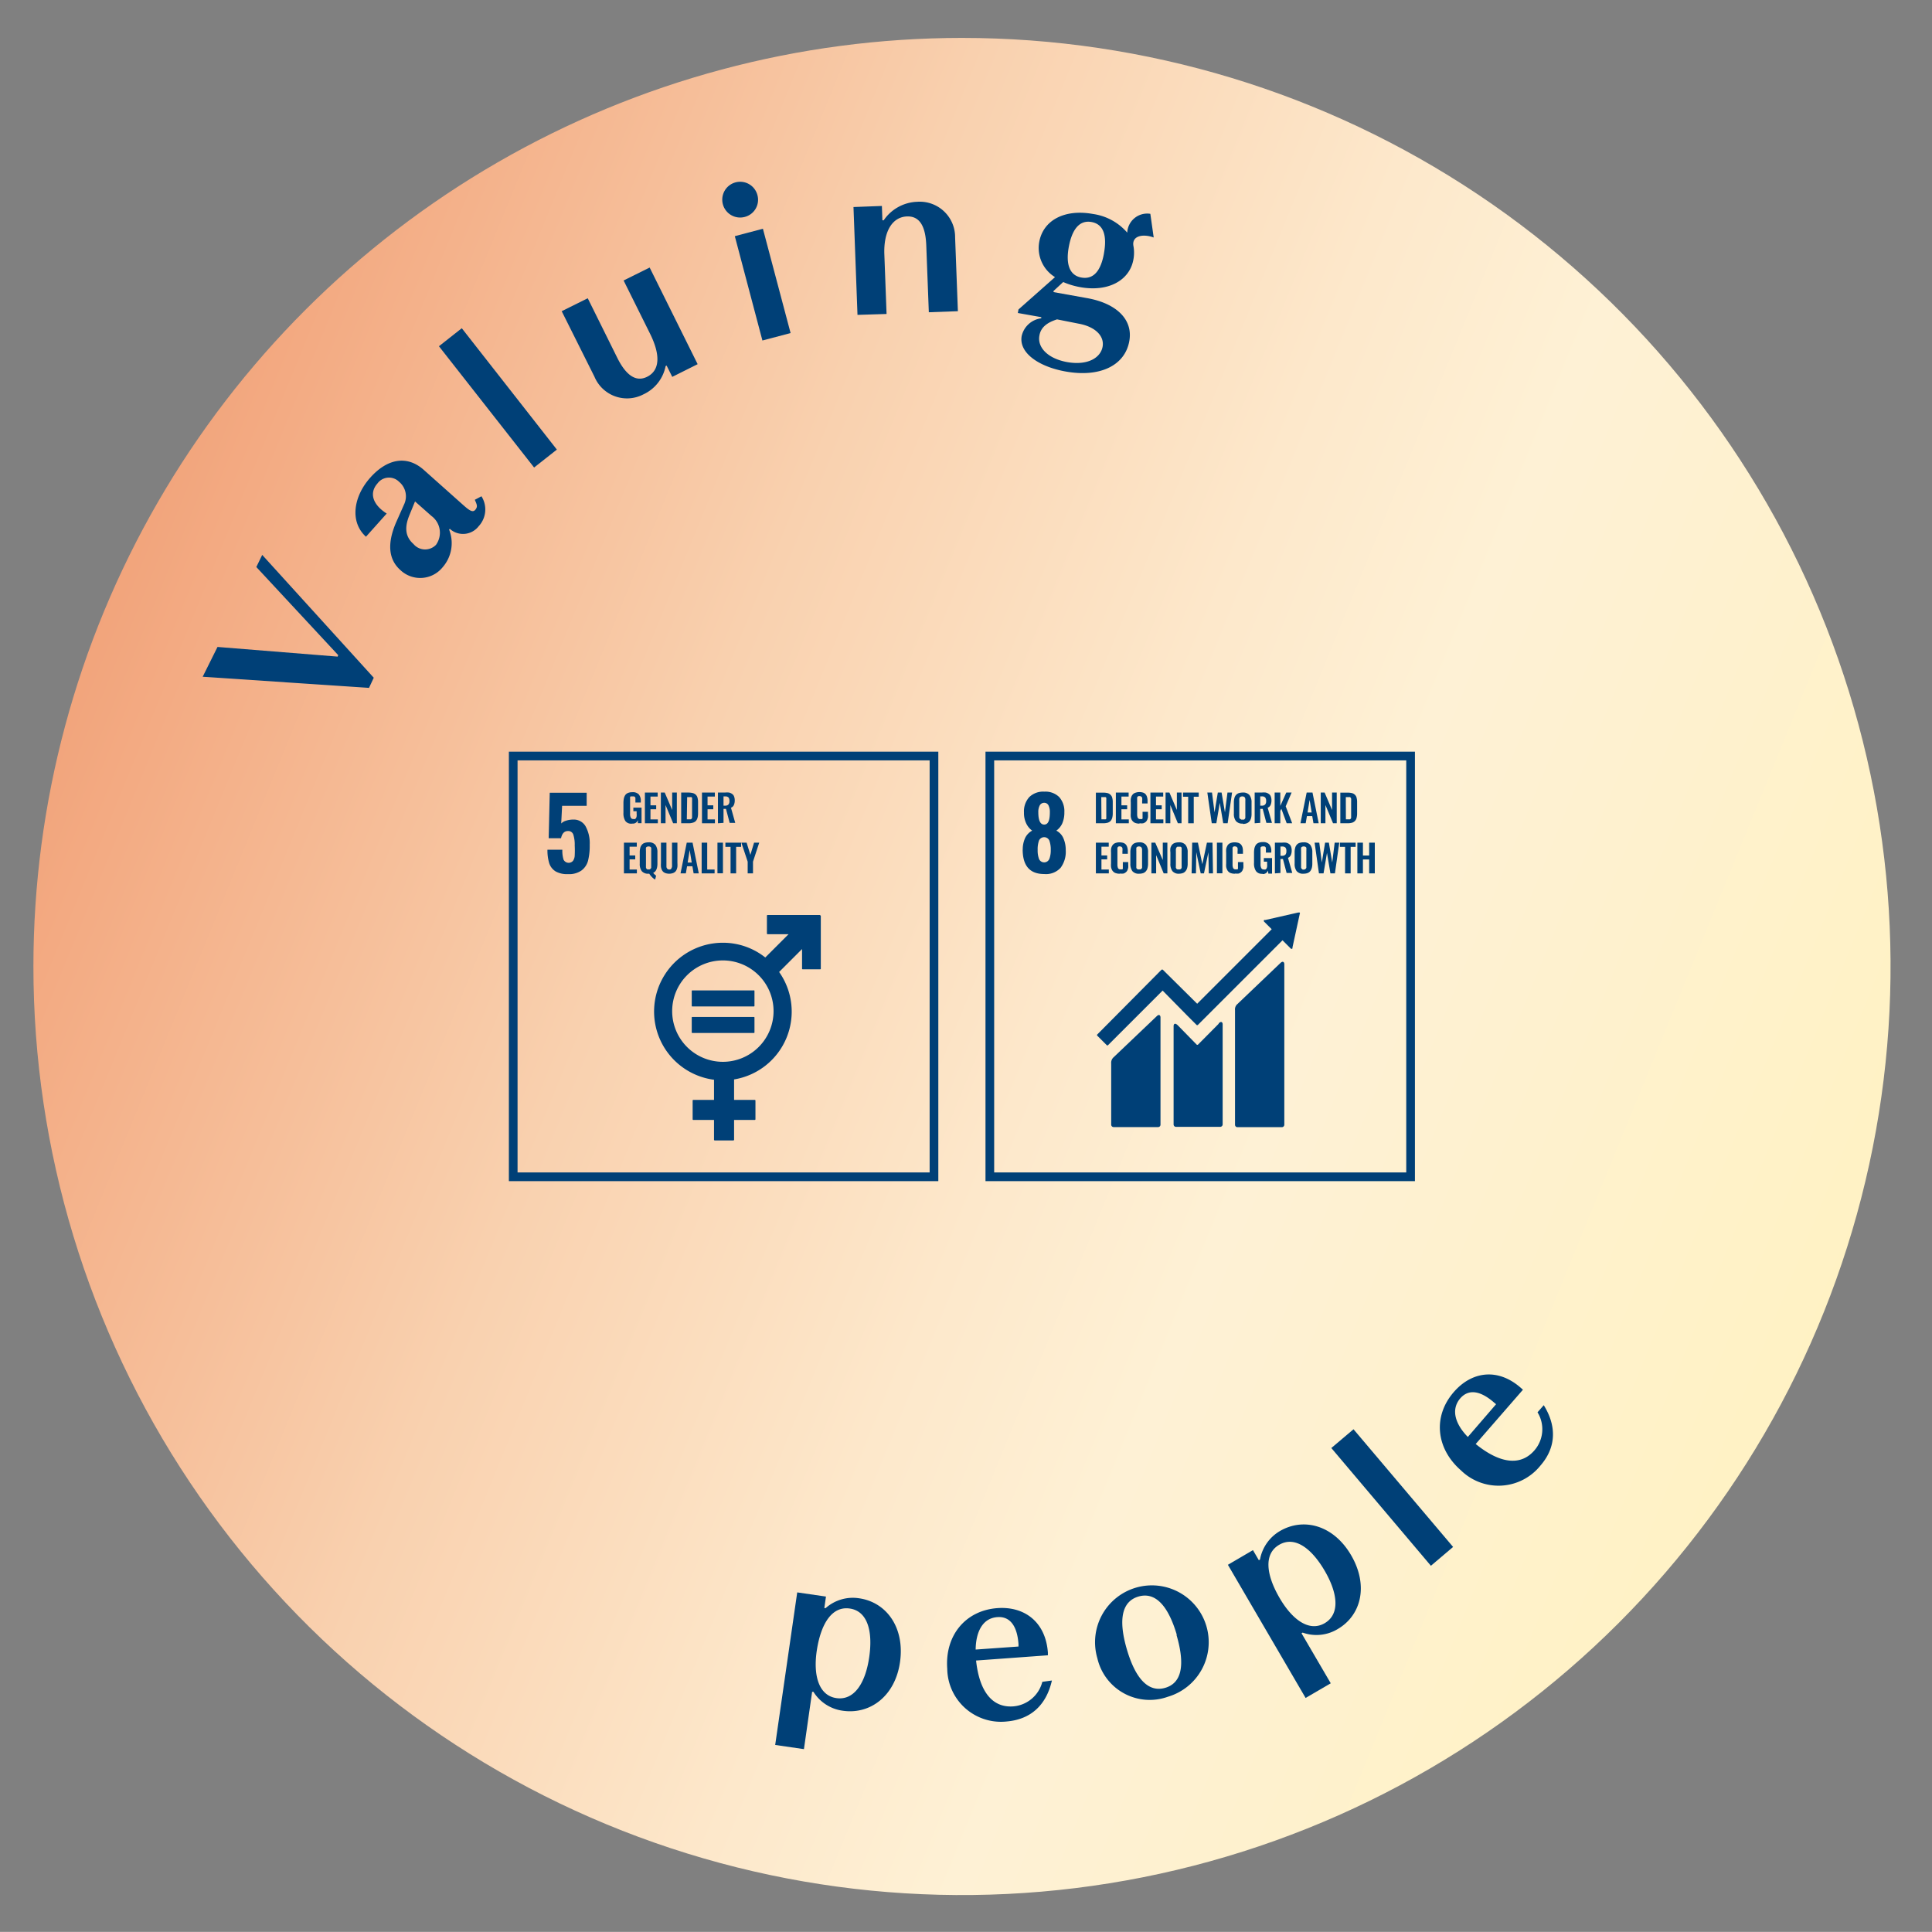
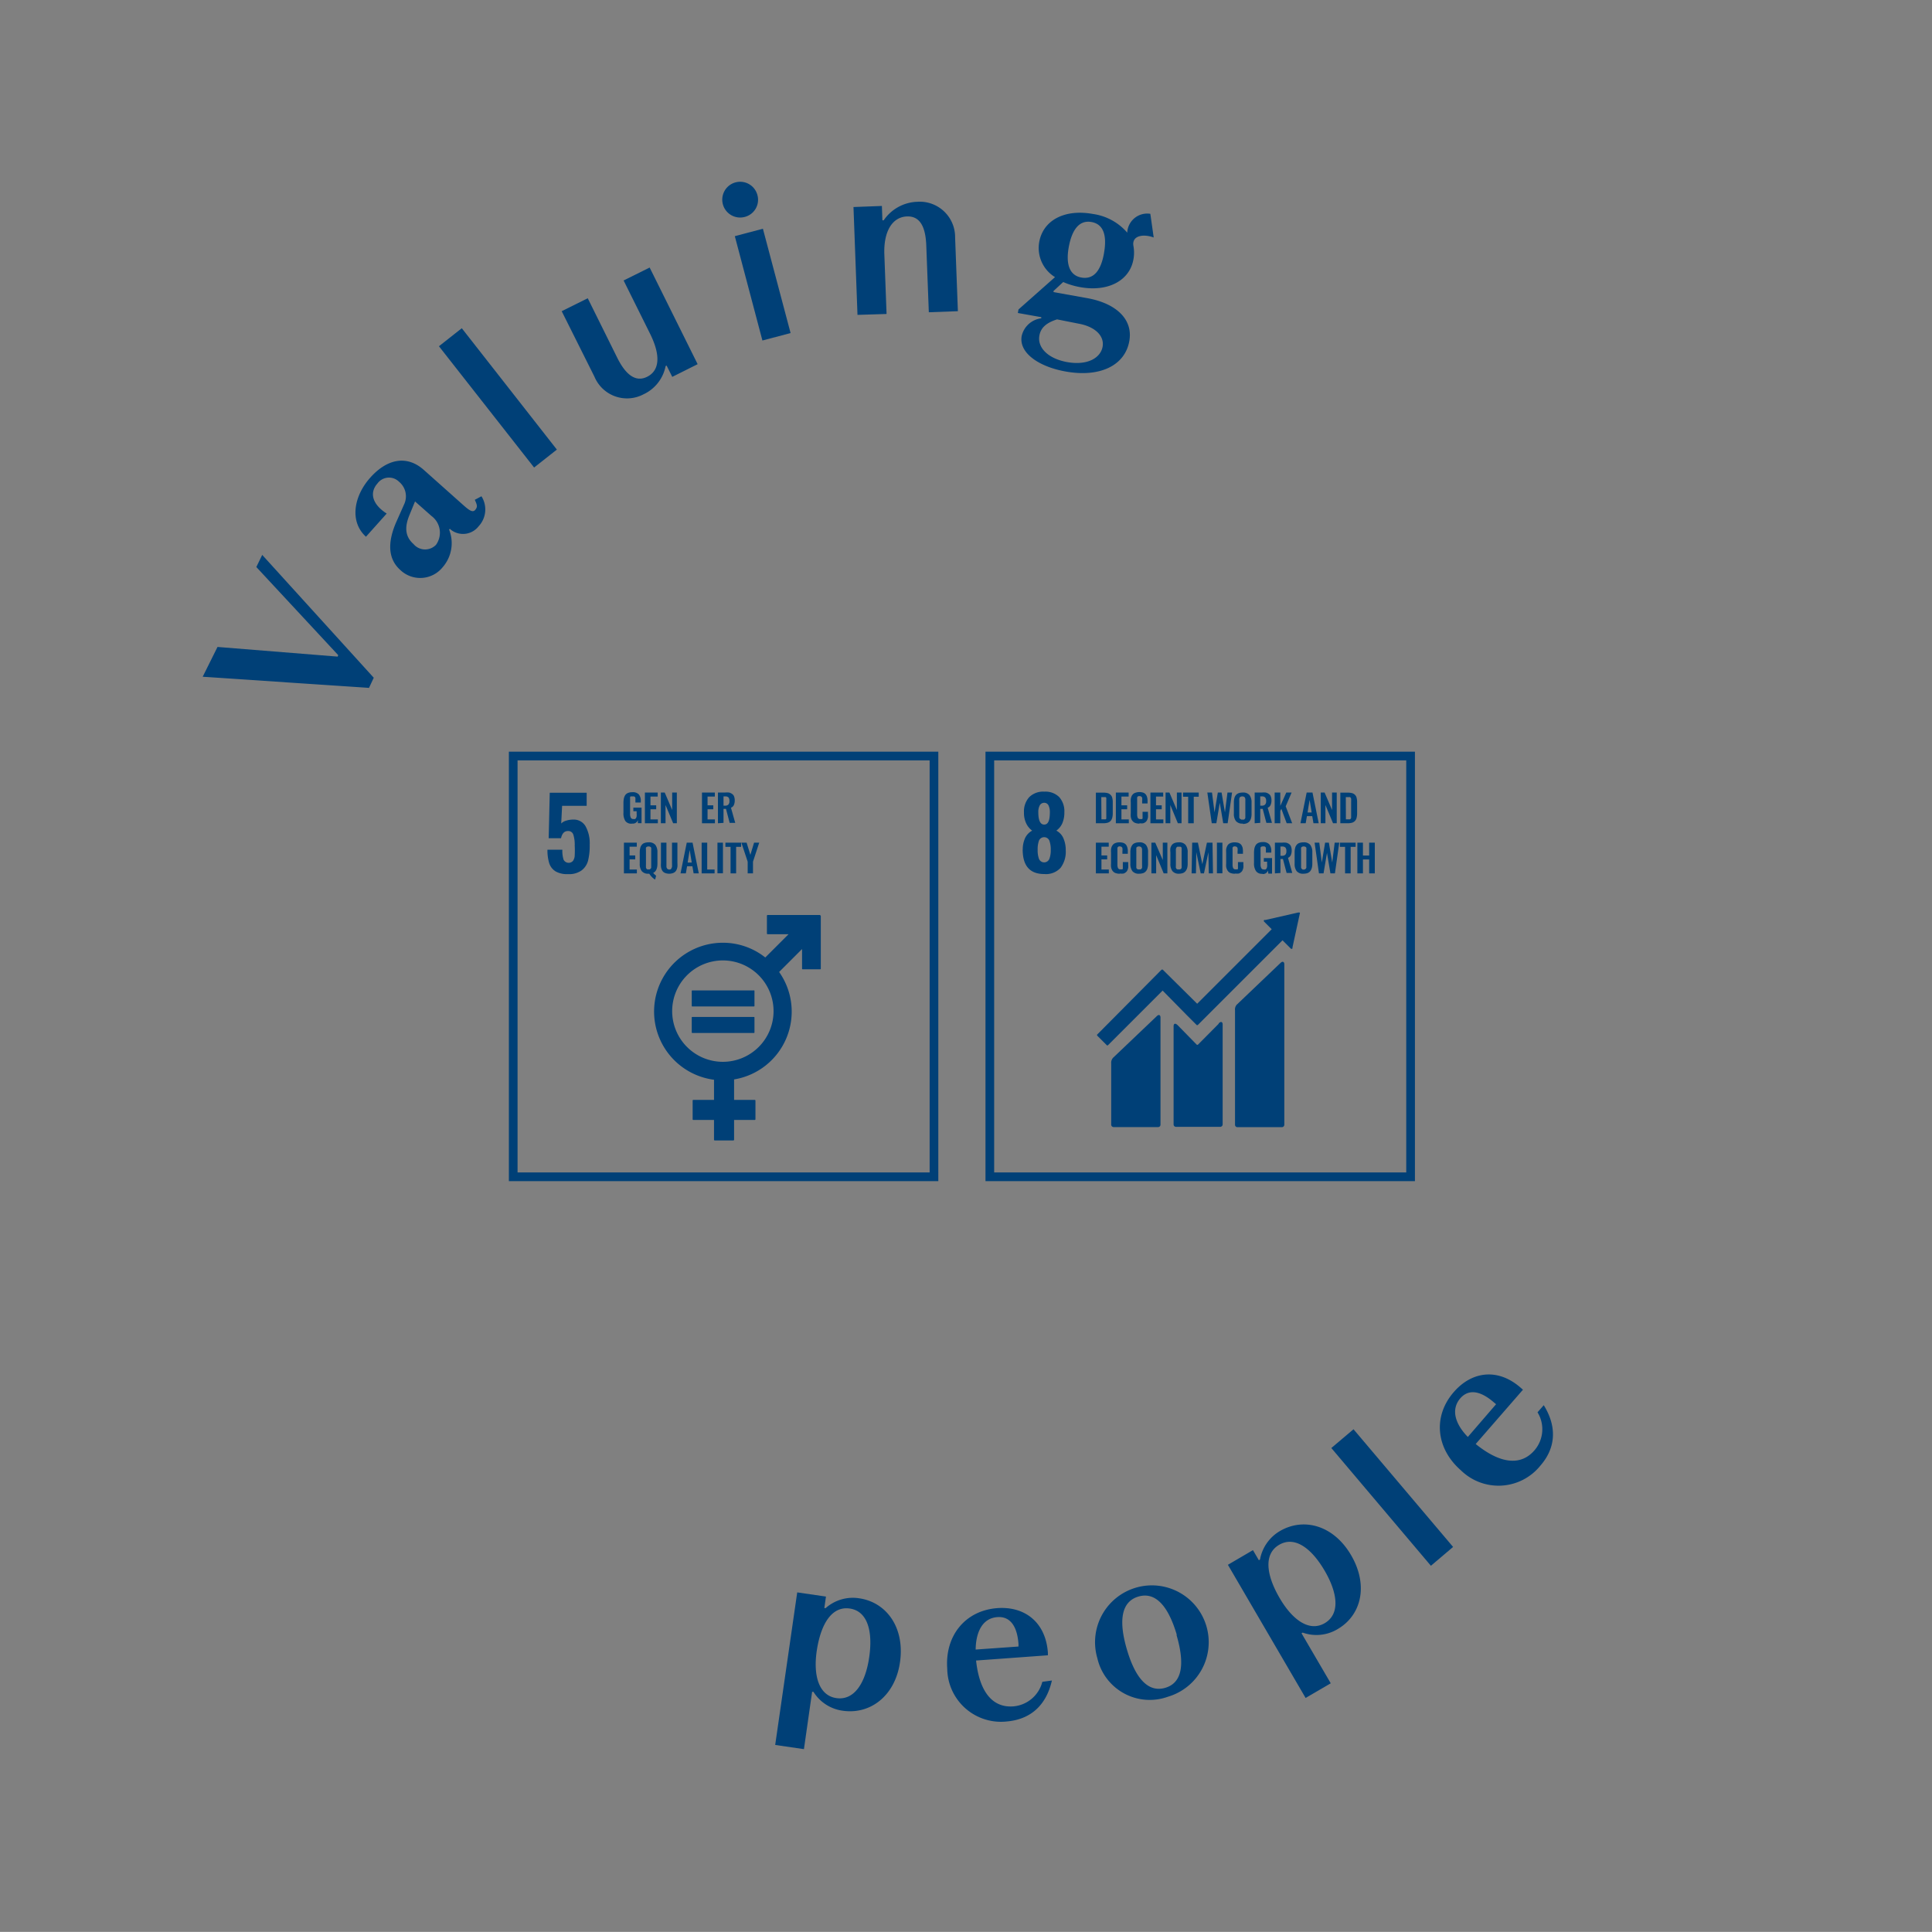
<svg xmlns="http://www.w3.org/2000/svg" xmlns:xlink="http://www.w3.org/1999/xlink" id="Calque_1" data-name="Calque 1" viewBox="0 0 235.92 235.91">
  <rect x="0" y="0" width="235.92" height="235.91" fill="#808080" stroke="none" />
  <defs>
    <style>.cls-1{fill:none;}.cls-2{clip-path:url(#clip-path);}.cls-3{fill:url(#Dégradé_sans_nom_4);}.cls-4{clip-path:url(#clip-path-2);}.cls-5{fill:url(#Dégradé_sans_nom_3);}.cls-6{clip-path:url(#clip-path-3);}.cls-7{fill:url(#Dégradé_sans_nom_3-2);}.cls-8{clip-path:url(#clip-path-4);}.cls-9{fill:url(#Dégradé_sans_nom_3-3);}.cls-10{clip-path:url(#clip-path-5);}.cls-11{fill:url(#Dégradé_sans_nom_3-4);}.cls-12{clip-path:url(#clip-path-6);}.cls-13{fill:url(#Dégradé_sans_nom_4-2);}.cls-14{fill:#004077;}.cls-15{clip-path:url(#clip-path-7);}</style>
    <clipPath id="clip-path">
      <path class="cls-1" d="M112.42-282.36A112.88,112.88,0,0,0,0-169.48,112.87,112.87,0,0,0,112.88-56.61,112.87,112.87,0,0,0,225.75-169.48,112.88,112.88,0,0,0,113.33-282.36Z" />
    </clipPath>
    <linearGradient id="Dégradé_sans_nom_4" x1="-520.29" y1="-138.78" x2="-519.25" y2="-138.78" gradientTransform="matrix(0, 347.81, 347.81, 0, 48381.79, 180590.96)" gradientUnits="userSpaceOnUse">
      <stop offset="0" stop-color="#c8853f" />
      <stop offset="0.02" stop-color="#cf8948" />
      <stop offset="0.09" stop-color="#e1925d" />
      <stop offset="0.15" stop-color="#ec976b" />
      <stop offset="0.21" stop-color="#f0996f" />
      <stop offset="0.29" stop-color="#f3ab83" />
      <stop offset="0.46" stop-color="#f9d1af" />
      <stop offset="0.6" stop-color="#fde8cb" />
      <stop offset="0.68" stop-color="#fef1d5" />
      <stop offset="0.9" stop-color="#fff2c2" />
      <stop offset="1" stop-color="#fff2c2" />
    </linearGradient>
    <clipPath id="clip-path-2">
      <path class="cls-1" d="M262-168.46A112.87,112.87,0,0,0,374.85-55.59,112.87,112.87,0,0,0,487.73-168.46,112.88,112.88,0,0,0,374.85-281.34,112.87,112.87,0,0,0,262-168.46" />
    </clipPath>
    <linearGradient id="Dégradé_sans_nom_3" x1="-520.17" y1="-138.62" x2="-519.13" y2="-138.62" gradientTransform="matrix(0, 303.61, 303.61, 0, 42461.88, 157562.42)" gradientUnits="userSpaceOnUse">
      <stop offset="0" stop-color="#1f325f" />
      <stop offset="0.03" stop-color="#32456f" />
      <stop offset="0.12" stop-color="#627397" />
      <stop offset="0.21" stop-color="#8a9ab8" />
      <stop offset="0.3" stop-color="#a8b7d2" />
      <stop offset="0.38" stop-color="#becde4" />
      <stop offset="0.46" stop-color="#ccdaef" />
      <stop offset="0.54" stop-color="#d0def3" />
      <stop offset="1" stop-color="#c3d168" />
    </linearGradient>
    <clipPath id="clip-path-3">
      <path class="cls-1" d="M-262-168.46A112.87,112.87,0,0,0-149.1-55.59,112.87,112.87,0,0,0-36.23-168.46,112.87,112.87,0,0,0-149.1-281.34,112.88,112.88,0,0,0-262-168.46" />
    </clipPath>
    <linearGradient id="Dégradé_sans_nom_3-2" x1="-521.99" y1="-139.08" x2="-520.95" y2="-139.08" gradientTransform="matrix(0, -303.61, -303.61, 0, -42374.23, -158452.36)" xlink:href="#Dégradé_sans_nom_3" />
    <clipPath id="clip-path-4">
      <path class="cls-1" d="M-150.64,4.63a113,113,0,0,0-77.27,30.46,113.39,113.39,0,0,0-5.59,160.25,113.38,113.38,0,0,0,160.25,5.59,113.39,113.39,0,0,0,5.6-160.25,113.1,113.1,0,0,0-82.91-36Z" />
    </clipPath>
    <linearGradient id="Dégradé_sans_nom_3-3" x1="-523.02" y1="-139.95" x2="-521.61" y2="-139.95" gradientTransform="translate(31232.23 -116958.98) rotate(-90) scale(224.24)" xlink:href="#Dégradé_sans_nom_3" />
    <clipPath id="clip-path-5">
      <path class="cls-1" d="M261.42,118A113.39,113.39,0,1,0,374.8,4.63,113.39,113.39,0,0,0,261.42,118" />
    </clipPath>
    <linearGradient id="Dégradé_sans_nom_3-4" x1="-518.96" y1="-139.22" x2="-517.54" y2="-139.22" gradientTransform="matrix(0, 224.24, 224.24, 0, 31592.87, 116287.97)" xlink:href="#Dégradé_sans_nom_3" />
    <clipPath id="clip-path-6">
      <path class="cls-1" d="M4.08,118A113.39,113.39,0,1,0,117.46,4.63,113.39,113.39,0,0,0,4.08,118" />
    </clipPath>
    <linearGradient id="Dégradé_sans_nom_4-2" x1="-519.53" y1="-139.56" x2="-518.11" y2="-139.56" gradientTransform="matrix(0, 256.9, 256.9, 0, 35970.67, 133379.22)" xlink:href="#Dégradé_sans_nom_4" />
    <clipPath id="clip-path-7">
      <rect class="cls-1" x="-263.96" y="4.63" width="1017.79" height="226.77" />
    </clipPath>
  </defs>
  <g class="cls-2">
    <rect class="cls-3" x="-33.4" y="-315.76" width="292.56" height="292.56" transform="translate(229.49 -2.55) rotate(-68.6)" />
  </g>
  <g class="cls-4">
    <rect class="cls-5" x="220.59" y="-322.72" width="308.52" height="308.52" transform="translate(332.6 240.33) rotate(-59.9)" />
  </g>
  <g class="cls-6">
    <rect class="cls-7" x="-303.36" y="-322.72" width="308.52" height="308.52" transform="translate(71.42 -212.97) rotate(-59.9)" />
  </g>
  <g class="cls-8">
    <rect class="cls-9" x="-301.45" y="-30.81" width="301.74" height="309.9" transform="translate(-225.58 -56.03) rotate(-73.1)" />
  </g>
  <g class="cls-10">
    <rect class="cls-11" x="219.85" y="-36.95" width="309.92" height="309.92" transform="translate(84.74 383.09) rotate(-59.9)" />
  </g>
  <g class="cls-12">
-     <rect class="cls-13" x="-29.48" y="-28.93" width="293.88" height="293.88" transform="translate(-35.27 184.32) rotate(-68.6)" />
-   </g>
+     </g>
  <path class="cls-14" d="M99.33,206.59l-.16,0-1,7-3.51-.51,2.69-18.63,3.51.51-.2,1.41.16,0a5,5,0,0,1,4.09-1.2c3.33.48,5.57,3.55,5,7.73s-3.63,6.49-7,6A5,5,0,0,1,99.33,206.59Zm6.81-4.23c.46-3.14-.19-5.63-2.38-5.94s-3.5,1.88-4,5,.2,5.63,2.38,5.94S105.69,205.5,106.14,202.36Z" />
  <path class="cls-14" d="M128.45,205.21c-.68,3-2.57,4.74-5.49,5a6.56,6.56,0,0,1-7.29-6.43c-.3-4.05,2.21-7.12,6.12-7.41,3.3-.24,5.9,1.68,6.17,5.44l0,.32-8.77.64c.41,3.82,2,5.78,4.53,5.6a4,4,0,0,0,3.56-3Zm-9.31-3.78,5.23-.37,0-.3c-.15-2.15-1-3.41-2.58-3.29C119.92,197.6,119.16,199.38,119.14,201.43Z" />
  <path class="cls-14" d="M134,202.49a6.94,6.94,0,1,1,8.62,4.7A6.56,6.56,0,0,1,134,202.49Zm9.7-2.86c-1.11-3.76-2.73-5.25-4.69-4.67s-2.51,2.7-1.4,6.47,2.73,5.25,4.69,4.67S144.77,203.4,143.66,199.63Z" />
  <path class="cls-14" d="M159.07,199.36l-.14.08,3.57,6.11-3.07,1.79-9.49-16.26,3.06-1.79.72,1.23.14-.08a5.08,5.08,0,0,1,2.45-3.49c2.91-1.69,6.57-.69,8.7,3s1.2,7.34-1.7,9A5,5,0,0,1,159.07,199.36Zm2.69-7.55c-1.6-2.74-3.65-4.29-5.56-3.17s-1.57,3.66,0,6.4,3.66,4.28,5.56,3.17S163.36,194.55,161.76,191.81Z" />
  <path class="cls-14" d="M174.73,191.2l-12.16-14.38,2.71-2.29,12.16,14.37Z" />
  <path class="cls-14" d="M188.51,171.59c1.6,2.57,1.52,5.17-.41,7.38a6.56,6.56,0,0,1-9.7.58c-3.06-2.67-3.45-6.61-.87-9.57,2.17-2.5,5.36-3,8.2-.49l.24.21-5.77,6.63c3,2.43,5.5,2.69,7.16.79a3.94,3.94,0,0,0,.39-4.66Zm-9.27,3.88,3.45-4-.23-.19c-1.62-1.42-3.09-1.74-4.15-.52C177.09,172.2,177.8,174,179.24,175.47Z" />
  <path class="cls-14" d="M45.06,84,24.75,82.64,26.56,79l14.67,1.18L41.3,80l-10-10.76.72-1.48,13.62,15Z" />
  <path class="cls-14" d="M48.89,69.61c-1.45-1.29-1.63-3.23-.53-5.8l1-2.25a2.3,2.3,0,0,0-.63-2.73,1.74,1.74,0,0,0-2.64.21c-1,1.13-.64,2.54,1.13,3.67l-2.53,2.83c-2-1.8-1.54-4.9.52-7.21s4.47-2.79,6.54-.95l4.78,4.26c.76.68,1.2,1,1.52.6s.17-.64-.07-1.21l.81-.43a3,3,0,0,1-.34,3.66,2.41,2.41,0,0,1-3.44.39l-.08-.08-.09.1a4.47,4.47,0,0,1-.79,4.6A3.52,3.52,0,0,1,48.89,69.61ZM52.68,63l-2-1.77L50,62.89c-.52,1.27-.66,2.52.49,3.54a1.85,1.85,0,0,0,2.75.1A2.54,2.54,0,0,0,52.68,63Z" />
  <path class="cls-14" d="M65.22,57.09,53.6,42.28l2.79-2.2L68,54.9Z" />
  <path class="cls-14" d="M72.59,46l-4-8,3.18-1.58,3.62,7.3c1,2,2.21,3,3.63,2.29,1.59-.79,1.63-2.7.36-5.26l-3.23-6.5,3.18-1.58,5.86,11.8-3.1,1.55-.69-1.38-.12.06a4.82,4.82,0,0,1-2.7,3.45A4.31,4.31,0,0,1,72.59,46Z" />
  <path class="cls-14" d="M90.94,26.49a2.18,2.18,0,0,1-1.12-4.22,2.18,2.18,0,0,1,2.67,1.55A2.16,2.16,0,0,1,90.94,26.49Zm5.6,14.18L93.16,27.93l-3.43.91L93.1,41.58Z" />
  <path class="cls-14" d="M104.71,38.45l-.49-13.17,3.47-.13.06,1.75h.16A5.17,5.17,0,0,1,112,24.64,4.32,4.32,0,0,1,116.63,29l.34,9-3.55.13L113.11,30c-.08-2.28-.75-3.63-2.36-3.57-1.78.07-2.87,1.81-2.76,4.65l.27,7.26Z" />
  <path class="cls-14" d="M140.88,29c-1.31-.48-2.67-.21-2.48,1a4.58,4.58,0,0,1,0,1.7c-.47,2.59-3.15,4-6.57,3.35a9.18,9.18,0,0,1-2-.61l-1.18,1.09,0,.14,4.13.74c3.58.65,5.6,2.63,5.12,5.25-.54,3-3.62,4.46-7.8,3.7-3.23-.58-5.71-2.26-5.34-4.33a2.8,2.8,0,0,1,2.39-2.16l0-.14-2.86-.51.08-.43,4.46-3.95a4.17,4.17,0,0,1-1.93-4.28c.48-2.68,3.11-4.06,6.57-3.43a6.76,6.76,0,0,1,4.18,2.28,2.44,2.44,0,0,1,2.82-2.3ZM129.08,39c-1.27.4-2,1-2.16,2-.25,1.41,1,2.77,3.36,3.21,2.57.46,4.12-.54,4.36-1.87s-.93-2.46-2.94-2.82Zm5.73-8.09c.37-2.07,0-3.53-1.53-3.8s-2.38,1-2.76,3,0,3.51,1.53,3.78S134.44,33,134.81,30.93Z" />
  <path class="cls-14" d="M121.4,143.17h50.32V92.85H121.4Zm51.38,1.06H120.34V91.79h52.44Z" />
  <g class="cls-15">
    <path class="cls-14" d="M124.89,103.76a3.32,3.32,0,0,1,.29-1.43,2,2,0,0,1,.86-.9,2.29,2.29,0,0,1-.72-.87,2.89,2.89,0,0,1-.28-1.34,2.6,2.6,0,0,1,.64-1.88,2.42,2.42,0,0,1,1.84-.67,2.39,2.39,0,0,1,1.82.66,2.59,2.59,0,0,1,.63,1.85,3.3,3.3,0,0,1-.26,1.38,2.22,2.22,0,0,1-.72.87,1.88,1.88,0,0,1,.86.92,3.6,3.6,0,0,1,.29,1.49,3.26,3.26,0,0,1-.63,2.13,2.42,2.42,0,0,1-2,.76c-1.75,0-2.63-1-2.63-3m3.26,1.15a3,3,0,0,0,.17-1.08,3.24,3.24,0,0,0-.17-1.15.69.69,0,0,0-1.27,0,3.21,3.21,0,0,0-.16,1.14,3,3,0,0,0,.16,1.08.68.68,0,0,0,1.27,0m.06-5.69a1.81,1.81,0,0,0-.17-.84.57.57,0,0,0-.52-.31.61.61,0,0,0-.54.31,1.69,1.69,0,0,0-.18.84c0,1,.24,1.51.72,1.51s.69-.5.69-1.51" />
    <path class="cls-14" d="M133.82,100.53V96.79h.87a2.26,2.26,0,0,1,.57.06.81.81,0,0,1,.36.22.71.71,0,0,1,.2.36,1.9,1.9,0,0,1,.06.52V99.3a2.15,2.15,0,0,1-.06.55,1,1,0,0,1-.19.38.83.83,0,0,1-.36.23,2.17,2.17,0,0,1-.55.07Zm.68-.48h.2l.17,0a.4.4,0,0,0,.13,0,.18.18,0,0,0,.09-.08.54.54,0,0,0,0-.11,1.06,1.06,0,0,0,0-.14,1,1,0,0,0,0-.16V97.71a.88.88,0,0,0,0-.16.32.32,0,0,0,0-.13.24.24,0,0,0-.09-.08.29.29,0,0,0-.13,0l-.2,0h-.19Z" />
  </g>
  <polygon class="cls-14" points="136.26 100.53 136.26 96.78 137.82 96.78 137.82 97.27 136.94 97.27 136.94 98.34 137.64 98.34 137.64 98.82 136.94 98.82 136.94 100.06 137.84 100.06 137.84 100.53 136.26 100.53" />
  <g class="cls-15">
    <path class="cls-14" d="M139.11,100.57a1.33,1.33,0,0,1-.42-.06.71.71,0,0,1-.31-.17.86.86,0,0,1-.2-.26,1.4,1.4,0,0,1-.1-.35,2.54,2.54,0,0,1,0-.41V98a2.81,2.81,0,0,1,0-.43,1.79,1.79,0,0,1,.1-.35,1,1,0,0,1,.2-.27.82.82,0,0,1,.31-.16,1.49,1.49,0,0,1,.9,0,.68.68,0,0,1,.32.22.92.92,0,0,1,.16.33,1.53,1.53,0,0,1,.06.45v.32h-.66v-.31a1.51,1.51,0,0,0,0-.38.29.29,0,0,0-.29-.2h0a.34.34,0,0,0-.15,0,.2.2,0,0,0-.11.06.24.24,0,0,0-.06.09.5.5,0,0,0,0,.13,1,1,0,0,0,0,.15v1.76a1.07,1.07,0,0,0,.08.47.34.34,0,0,0,.3.14l.12,0,.1,0a.28.28,0,0,0,.06-.08.36.36,0,0,0,0-.09.27.27,0,0,0,0-.11s0-.09,0-.13v-.48h.66v.31a2.17,2.17,0,0,1,0,.38,1.6,1.6,0,0,1-.1.31.79.79,0,0,1-.19.25.87.87,0,0,1-.29.15,1.24,1.24,0,0,1-.41,0" />
  </g>
  <polygon class="cls-14" points="140.48 100.53 140.48 96.78 142.04 96.78 142.04 97.27 141.16 97.27 141.16 98.34 141.86 98.34 141.86 98.82 141.16 98.82 141.16 100.06 142.06 100.06 142.06 100.53 140.48 100.53" />
  <polygon class="cls-14" points="142.33 100.53 142.33 96.78 142.8 96.78 143.71 98.91 143.71 96.78 144.28 96.78 144.28 100.53 143.83 100.53 142.91 98.3 142.91 100.53 142.33 100.53" />
  <polygon class="cls-14" points="145.09 100.53 145.09 97.29 144.46 97.29 144.46 96.78 146.38 96.78 146.38 97.29 145.77 97.29 145.77 100.53 145.09 100.53" />
  <polygon class="cls-14" points="147.97 100.53 147.43 96.78 148 96.78 148.31 99.2 148.71 96.78 149.17 96.78 149.58 99.2 149.89 96.78 150.45 96.78 149.91 100.53 149.37 100.53 148.95 98.03 148.53 100.53 147.97 100.53" />
  <g class="cls-15">
    <path class="cls-14" d="M151.75,100.57a1,1,0,0,1-.83-.31,1.44,1.44,0,0,1-.25-.92V98a2,2,0,0,1,.06-.52.89.89,0,0,1,.18-.38.83.83,0,0,1,.33-.24,1.52,1.52,0,0,1,.51-.08,1,1,0,0,1,.83.31,1.47,1.47,0,0,1,.25.91v1.38a2,2,0,0,1-.06.52,1.11,1.11,0,0,1-.18.38.86.86,0,0,1-.34.25,1.25,1.25,0,0,1-.5.08m-.17-.53a.43.43,0,0,0,.17,0,.47.47,0,0,0,.17,0A.31.31,0,0,0,152,100a.35.35,0,0,0,.07-.12l0-.16V97.8a1.41,1.41,0,0,0,0-.22.42.42,0,0,0-.05-.17.23.23,0,0,0-.12-.12.52.52,0,0,0-.4,0,.18.18,0,0,0-.12.12.31.31,0,0,0-.05.17,1.27,1.27,0,0,0,0,.22v1.7c0,.07,0,.13,0,.18l0,.16a.35.35,0,0,0,.07.12.24.24,0,0,0,.11.08" />
    <path class="cls-14" d="M153.21,100.53V96.78h.86a2.41,2.41,0,0,1,.5,0,1.05,1.05,0,0,1,.37.17.62.62,0,0,1,.24.31,1.28,1.28,0,0,1,.08.47,1.36,1.36,0,0,1-.11.58.61.61,0,0,1-.35.32l.52,1.85h-.68l-.45-1.71h-.3v1.71Zm.68-2.15h.16a.55.55,0,0,0,.43-.13.58.58,0,0,0,.13-.44.64.64,0,0,0-.11-.42.5.5,0,0,0-.41-.14h-.2Z" />
  </g>
  <polygon class="cls-14" points="155.65 100.53 155.65 96.78 156.34 96.78 156.34 98.41 157.07 96.78 157.72 96.78 157 98.46 157.79 100.53 157.12 100.53 156.47 98.77 156.34 99.01 156.34 100.53 155.65 100.53" />
  <path class="cls-14" d="M158.8,100.53l.76-3.75h.71l.76,3.75h-.64l-.15-.87h-.65l-.15.87Zm.87-1.32h.5l-.25-1.53Z" />
  <polygon class="cls-14" points="161.28 100.53 161.28 96.78 161.75 96.78 162.66 98.91 162.66 96.78 163.23 96.78 163.23 100.53 162.78 100.53 161.85 98.3 161.85 100.53 161.28 100.53" />
  <g class="cls-15">
    <path class="cls-14" d="M163.67,100.53V96.79h.87a2.23,2.23,0,0,1,.56.06.8.8,0,0,1,.37.22.7.7,0,0,1,.19.36,1.9,1.9,0,0,1,.06.52V99.3a2.15,2.15,0,0,1-.06.55.85.85,0,0,1-.19.38.83.83,0,0,1-.36.23,2.11,2.11,0,0,1-.55.07Zm.68-.48h.19l.18,0,.13,0a.32.32,0,0,0,.09-.08.54.54,0,0,0,.05-.11,1.06,1.06,0,0,0,0-.14c0-.06,0-.12,0-.16V97.93a1.41,1.41,0,0,0,0-.22.44.44,0,0,0,0-.16.22.22,0,0,0-.05-.13.3.3,0,0,0-.08-.08.29.29,0,0,0-.14,0l-.2,0h-.18Z" />
  </g>
  <polygon class="cls-14" points="133.82 106.65 133.82 102.9 135.39 102.9 135.39 103.39 134.5 103.39 134.5 104.46 135.2 104.46 135.2 104.94 134.5 104.94 134.5 106.18 135.4 106.18 135.4 106.65 133.82 106.65" />
  <g class="cls-15">
    <path class="cls-14" d="M136.7,106.69a1.33,1.33,0,0,1-.42-.06.71.71,0,0,1-.31-.17.79.79,0,0,1-.2-.27,1.22,1.22,0,0,1-.1-.34,2.54,2.54,0,0,1,0-.41v-1.31a2.72,2.72,0,0,1,0-.43,1.2,1.2,0,0,1,.1-.35,1,1,0,0,1,.2-.27.82.82,0,0,1,.31-.16,1.33,1.33,0,0,1,.42-.06,1.62,1.62,0,0,1,.48.07.76.76,0,0,1,.32.22,1,1,0,0,1,.16.34,1.53,1.53,0,0,1,.06.45v.32h-.66v-.32a1.47,1.47,0,0,0,0-.37.29.29,0,0,0-.29-.21h0a.32.32,0,0,0-.14,0,.2.2,0,0,0-.11.06l-.07.09a1.3,1.3,0,0,0,0,.13.89.89,0,0,0,0,.15v1.76a1.07,1.07,0,0,0,.08.47.32.32,0,0,0,.29.14l.13,0,.1,0a.28.28,0,0,0,.06-.08.36.36,0,0,0,0-.09s0-.06,0-.11,0-.1,0-.13v-.48h.66v.31a2.17,2.17,0,0,1,0,.38,1.6,1.6,0,0,1-.1.31.65.65,0,0,1-.19.24.73.73,0,0,1-.29.16,1.58,1.58,0,0,1-.41,0" />
    <path class="cls-14" d="M139.11,106.69a1,1,0,0,1-.83-.31,1.5,1.5,0,0,1-.25-.92v-1.38a2,2,0,0,1,.06-.52,1.21,1.21,0,0,1,.18-.38.71.71,0,0,1,.34-.24,1.5,1.5,0,0,1,.5-.08,1,1,0,0,1,.83.31,1.41,1.41,0,0,1,.25.91v1.38a2,2,0,0,1-.06.52.89.89,0,0,1-.18.38.76.76,0,0,1-.33.25,1.52,1.52,0,0,1-.51.08m-.17-.53a.47.47,0,0,0,.17,0,.4.4,0,0,0,.17,0,.24.24,0,0,0,.11-.08.35.35,0,0,0,.07-.12.45.45,0,0,0,0-.16,1,1,0,0,0,0-.18v-1.7c0-.09,0-.16,0-.23a.58.58,0,0,0-.06-.17.23.23,0,0,0-.12-.12.52.52,0,0,0-.4,0,.34.34,0,0,0-.12.12,1.09,1.09,0,0,0,0,.17,1.62,1.62,0,0,0,0,.23v1.88a.94.94,0,0,0,0,.16.23.23,0,0,0,.06.12l.11.08" />
  </g>
  <polygon class="cls-14" points="140.6 106.65 140.6 102.9 141.07 102.9 141.99 105.02 141.99 102.9 142.55 102.9 142.55 106.65 142.1 106.65 141.18 104.42 141.18 106.65 140.6 106.65" />
  <g class="cls-15">
    <path class="cls-14" d="M144,106.69a1,1,0,0,1-.83-.31,1.44,1.44,0,0,1-.25-.92v-1.38a2,2,0,0,1,0-.52,1.21,1.21,0,0,1,.18-.38.76.76,0,0,1,.34-.24,1.52,1.52,0,0,1,.51-.08,1,1,0,0,1,.82.31,1.41,1.41,0,0,1,.26.91v1.38a2,2,0,0,1-.06.52,1,1,0,0,1-.19.38.76.76,0,0,1-.33.25,1.5,1.5,0,0,1-.5.08m-.17-.53a.4.4,0,0,0,.17,0,.47.47,0,0,0,.17,0l.11-.08a.34.34,0,0,0,.06-.12.45.45,0,0,0,0-.16,1,1,0,0,0,0-.18v-1.7a1.62,1.62,0,0,0,0-.23,1.09,1.09,0,0,0,0-.17.34.34,0,0,0-.12-.12.59.59,0,0,0-.2,0,.6.6,0,0,0-.21,0,.25.25,0,0,0-.11.12.58.58,0,0,0-.06.17,1.62,1.62,0,0,0,0,.23v1.7a1,1,0,0,0,0,.18.45.45,0,0,0,0,.16.67.67,0,0,0,.06.12.36.36,0,0,0,.12.08" />
  </g>
  <polygon class="cls-14" points="145.51 106.65 145.58 102.9 146.28 102.9 146.82 105.53 147.38 102.9 148.06 102.9 148.12 106.65 147.61 106.65 147.56 104.07 147.02 106.65 146.62 106.65 146.08 104.06 146.04 106.65 145.51 106.65" />
  <rect class="cls-14" x="148.6" y="102.9" width="0.67" height="3.74" />
  <g class="cls-15">
    <path class="cls-14" d="M150.77,106.69a1.35,1.35,0,0,1-.43-.06.71.71,0,0,1-.31-.17.77.77,0,0,1-.19-.27,1.23,1.23,0,0,1-.11-.34,2.54,2.54,0,0,1,0-.41v-1.31a2.72,2.72,0,0,1,0-.43,1.2,1.2,0,0,1,.11-.35.77.77,0,0,1,.19-.27.82.82,0,0,1,.31-.16,1.35,1.35,0,0,1,.43-.06,1.61,1.61,0,0,1,.47.07.76.76,0,0,1,.32.22,1.2,1.2,0,0,1,.17.34,2,2,0,0,1,.05.45v.32h-.66v-.32a1.47,1.47,0,0,0,0-.37.29.29,0,0,0-.29-.21h0a.33.33,0,0,0-.15,0,.2.2,0,0,0-.11.06.24.24,0,0,0-.06.09.4.4,0,0,0,0,.13c0,.06,0,.1,0,.15v1.76a1.07,1.07,0,0,0,.08.47.34.34,0,0,0,.3.14l.13,0,.09,0a.28.28,0,0,0,.06-.08.36.36,0,0,0,0-.09.31.31,0,0,0,0-.11s0-.1,0-.13v-.48h.66v.31a2.17,2.17,0,0,1,0,.38,1.6,1.6,0,0,1-.1.31.65.65,0,0,1-.19.24.73.73,0,0,1-.29.16,1.56,1.56,0,0,1-.4,0" />
    <path class="cls-14" d="M154.13,106.7a.86.86,0,0,1-.76-.33,1.67,1.67,0,0,1-.24-1v-1.22a3,3,0,0,1,.05-.56,1.36,1.36,0,0,1,.17-.41.78.78,0,0,1,.33-.26,1.31,1.31,0,0,1,.52-.09,1,1,0,0,1,.79.27,1.23,1.23,0,0,1,.25.83v.18h-.66v-.4l0-.15a.23.23,0,0,0-.06-.13.41.41,0,0,0-.11-.07.47.47,0,0,0-.17,0l-.14,0-.1.05a.27.27,0,0,0-.07.08.69.69,0,0,0,0,.1.44.44,0,0,0,0,.13.62.62,0,0,0,0,.13.66.66,0,0,0,0,.15v1.51a1,1,0,0,0,.09.5.31.31,0,0,0,.31.16.43.43,0,0,0,.21,0,.35.35,0,0,0,.13-.14.65.65,0,0,0,.06-.21,1.32,1.32,0,0,0,0-.3v-.3h-.4v-.44h1v1.9h-.45l-.05-.38a.63.63,0,0,1-.63.43" />
    <path class="cls-14" d="M155.68,106.65V102.9h.86a2.41,2.41,0,0,1,.5,0,1,1,0,0,1,.37.16.67.67,0,0,1,.24.31,1.34,1.34,0,0,1,.08.48,1.36,1.36,0,0,1-.11.58.63.63,0,0,1-.34.32l.52,1.85h-.69l-.45-1.71h-.3v1.71Zm.68-2.15h.17a.58.58,0,0,0,.43-.13.63.63,0,0,0,.12-.44.63.63,0,0,0-.11-.43.53.53,0,0,0-.4-.13h-.21Z" />
    <path class="cls-14" d="M159.17,106.69a1,1,0,0,1-.83-.31,1.44,1.44,0,0,1-.25-.92v-1.38a2,2,0,0,1,.06-.52.89.89,0,0,1,.18-.38.68.68,0,0,1,.33-.24,1.52,1.52,0,0,1,.51-.08,1,1,0,0,1,.83.31,1.47,1.47,0,0,1,.25.91v1.38a2,2,0,0,1-.06.52,1.21,1.21,0,0,1-.18.38.8.8,0,0,1-.34.25,1.46,1.46,0,0,1-.5.08m-.17-.53a.5.5,0,0,0,.34,0,.31.31,0,0,0,.11-.08.35.35,0,0,0,.07-.12l0-.16s0-.11,0-.18v-1.7a1.52,1.52,0,0,0,0-.23.55.55,0,0,0,0-.17.34.34,0,0,0-.12-.12.52.52,0,0,0-.4,0,.28.28,0,0,0-.12.12.55.55,0,0,0,0,.17,1.52,1.52,0,0,0,0,.23v1.7c0,.07,0,.13,0,.18l0,.16a.35.35,0,0,0,.07.12.24.24,0,0,0,.11.08" />
  </g>
  <polygon class="cls-14" points="161.06 106.65 160.53 102.9 161.1 102.9 161.41 105.32 161.81 102.9 162.27 102.9 162.68 105.32 162.98 102.9 163.54 102.9 163.01 106.65 162.46 106.65 162.04 104.15 161.62 106.65 161.06 106.65" />
  <polygon class="cls-14" points="164.25 106.65 164.25 103.41 163.62 103.41 163.62 102.9 165.54 102.9 165.54 103.41 164.93 103.41 164.93 106.65 164.25 106.65" />
  <polygon class="cls-14" points="165.75 106.65 165.75 102.9 166.43 102.9 166.43 104.47 167.19 104.47 167.19 102.9 167.88 102.9 167.88 106.65 167.19 106.65 167.19 104.95 166.43 104.95 166.43 106.65 165.75 106.65" />
  <g class="cls-15">
    <path class="cls-14" d="M156.35,117.6l-5.24,5a.85.85,0,0,0-.3.75v14a.29.29,0,0,0,.3.29h5.42a.3.3,0,0,0,.3-.29V117.72c0-.16-.13-.46-.48-.12" />
    <path class="cls-14" d="M141.24,124.1l-5.25,5a.89.89,0,0,0-.3.75v7.49a.3.3,0,0,0,.3.29h5.42a.29.29,0,0,0,.3-.29V124.22c0-.16-.13-.46-.47-.12" />
    <path class="cls-14" d="M158.74,111.54a.14.14,0,0,0-.05-.11.11.11,0,0,0-.09,0h-.08l-4,.91h-.08a.13.13,0,0,0-.07,0,.15.15,0,0,0,0,.21l0,0,.92.92-9.1,9.1L142,118.42a.14.14,0,0,0-.17,0l-1.14,1.15h0L134,126.31a.11.11,0,0,0,0,.17l1.14,1.14a.11.11,0,0,0,.17,0l6.66-6.66,3,3.05s0,0,0,0l1.14,1.14a.12.12,0,0,0,.17,0l10.33-10.33,1,1a.14.14,0,0,0,.21,0,.13.13,0,0,0,0-.1h0l.89-4.1Z" />
    <path class="cls-14" d="M148.83,125l-2.54,2.56a.13.13,0,0,1-.16,0l-2.3-2.35c-.43-.42-.52-.07-.52.09v12a.29.29,0,0,0,.3.3H149a.3.3,0,0,0,.3-.3V125.07c0-.17-.13-.47-.5-.09" />
  </g>
  <path class="cls-14" d="M63.2,143.17h50.32V92.85H63.2Zm51.38,1.06H62.14V91.79h52.44Z" />
  <g class="cls-15">
    <path class="cls-14" d="M67.82,106.39a1.84,1.84,0,0,1-.76-1,5.42,5.42,0,0,1-.21-1.63h1.82a3.58,3.58,0,0,0,.15,1.22.7.7,0,0,0,1.15.14,1.23,1.23,0,0,0,.21-.66,11.77,11.77,0,0,0,0-1.2,4.07,4.07,0,0,0-.17-1.34.64.64,0,0,0-.67-.44c-.43,0-.71.3-.83.88H67l.13-5.56h4.51V98.4h-3l-.11,2.16a1.31,1.31,0,0,1,.58-.34,2.8,2.8,0,0,1,.88-.14,1.66,1.66,0,0,1,1.51.81,4.27,4.27,0,0,1,.51,2.27,7.47,7.47,0,0,1-.2,1.93A2.18,2.18,0,0,1,71,106.3a2.62,2.62,0,0,1-1.64.44,2.85,2.85,0,0,1-1.55-.35" />
    <path class="cls-14" d="M77.13,100.58a.88.88,0,0,1-.77-.33,1.76,1.76,0,0,1-.23-1V98.06a3.06,3.06,0,0,1,.05-.56,1.36,1.36,0,0,1,.17-.41.78.78,0,0,1,.33-.26,1.31,1.31,0,0,1,.52-.09A1,1,0,0,1,78,97a1.19,1.19,0,0,1,.25.83V98h-.66v-.4a1.1,1.1,0,0,0,0-.16.23.23,0,0,0-.06-.12.41.41,0,0,0-.11-.07l-.17,0h-.14l-.1,0a.27.27,0,0,0-.07.08.69.69,0,0,0,0,.1l0,.13a.53.53,0,0,1,0,.13v1.67a1,1,0,0,0,.09.49.31.31,0,0,0,.31.16.43.43,0,0,0,.21,0,.35.35,0,0,0,.13-.14.65.65,0,0,0,.06-.21,1.32,1.32,0,0,0,0-.3v-.3h-.4v-.44h1v1.9h-.45l0-.38a.62.62,0,0,1-.63.43" />
  </g>
  <polygon class="cls-14" points="78.75 100.53 78.75 96.78 80.31 96.78 80.31 97.27 79.43 97.27 79.43 98.34 80.13 98.34 80.13 98.82 79.43 98.82 79.43 100.06 80.33 100.06 80.33 100.53 78.75 100.53" />
  <polygon class="cls-14" points="80.7 100.53 80.7 96.78 81.17 96.78 82.08 98.91 82.08 96.78 82.65 96.78 82.65 100.53 82.2 100.53 81.27 98.3 81.27 100.53 80.7 100.53" />
  <g class="cls-15">
-     <path class="cls-14" d="M83.18,100.53V96.78h.88a2.19,2.19,0,0,1,.56.07.85.85,0,0,1,.37.22.78.78,0,0,1,.19.36,1.9,1.9,0,0,1,.06.52V99.3a2.15,2.15,0,0,1-.06.55,1,1,0,0,1-.19.38.73.73,0,0,1-.36.22,1.73,1.73,0,0,1-.55.08Zm.69-.48h.19l.18,0,.13,0a.2.2,0,0,0,.08-.08.6.6,0,0,0,.06-.11.46.46,0,0,0,0-.14c0-.06,0-.12,0-.16V97.93a1.41,1.41,0,0,0,0-.22.88.88,0,0,0,0-.16.32.32,0,0,0,0-.13.3.3,0,0,0-.08-.08.34.34,0,0,0-.14,0l-.2,0h-.18Z" />
-   </g>
+     </g>
  <polygon class="cls-14" points="85.72 100.53 85.72 96.78 87.29 96.78 87.29 97.27 86.4 97.27 86.4 98.34 87.1 98.34 87.1 98.82 86.4 98.82 86.4 100.06 87.3 100.06 87.3 100.53 85.72 100.53" />
  <g class="cls-15">
    <path class="cls-14" d="M87.67,100.53V96.78h.85a2.44,2.44,0,0,1,.51,0,1.05,1.05,0,0,1,.37.17.62.62,0,0,1,.24.31,1.28,1.28,0,0,1,.08.47,1.36,1.36,0,0,1-.11.58.61.61,0,0,1-.35.32l.52,1.85H89.1l-.45-1.71h-.3v1.71Zm.68-2.15h.16a.55.55,0,0,0,.43-.13.58.58,0,0,0,.13-.44.69.69,0,0,0-.11-.43.54.54,0,0,0-.41-.13h-.2Z" />
  </g>
  <polygon class="cls-14" points="76.19 106.65 76.19 102.9 77.76 102.9 77.76 103.39 76.88 103.39 76.88 104.46 77.57 104.46 77.57 104.94 76.88 104.94 76.88 106.18 77.77 106.18 77.77 106.65 76.19 106.65" />
  <g class="cls-15">
    <path class="cls-14" d="M80,107.4a1.47,1.47,0,0,1-.38-.29,2.61,2.61,0,0,1-.34-.42h-.08a1,1,0,0,1-.83-.31,1.44,1.44,0,0,1-.25-.92v-1.38a2,2,0,0,1,.06-.52.84.84,0,0,1,.18-.38.68.68,0,0,1,.33-.24,1.52,1.52,0,0,1,.51-.08,1,1,0,0,1,.83.31,1.47,1.47,0,0,1,.25.91v1.38c0,.58-.18,1-.52,1.12a1.58,1.58,0,0,0,.36.35Zm-1-1.24a.43.43,0,0,0,.17,0,.47.47,0,0,0,.17,0l.11-.08a.35.35,0,0,0,.07-.12l0-.16v-1.88a1.55,1.55,0,0,0,0-.23.55.55,0,0,0,0-.17.34.34,0,0,0-.12-.12.52.52,0,0,0-.4,0,.23.23,0,0,0-.12.12.37.37,0,0,0,0,.17,1.4,1.4,0,0,0,0,.23v1.7a1,1,0,0,0,0,.18l0,.16a.35.35,0,0,0,.07.12.24.24,0,0,0,.11.08" />
    <path class="cls-14" d="M81.74,106.69a1.46,1.46,0,0,1-.44-.06.86.86,0,0,1-.3-.16.77.77,0,0,1-.19-.27,1.36,1.36,0,0,1-.1-.36,3,3,0,0,1,0-.45V102.9h.67v2.78l0,.2a.59.59,0,0,0,.07.16.27.27,0,0,0,.11.1.42.42,0,0,0,.36,0A.36.36,0,0,0,82,106a.38.38,0,0,0,.06-.16.69.69,0,0,0,0-.2,1.41,1.41,0,0,0,0-.22V102.9h.66v2.49a3,3,0,0,1,0,.45,1.36,1.36,0,0,1-.1.36.77.77,0,0,1-.19.27.86.86,0,0,1-.3.16,1.4,1.4,0,0,1-.43.06" />
  </g>
  <path class="cls-14" d="M83.1,106.65l.76-3.75h.71l.76,3.75H84.7l-.15-.87H83.9l-.15.87Zm.87-1.32h.5l-.25-1.53Z" />
  <polygon class="cls-14" points="85.68 106.65 85.68 102.9 86.36 102.9 86.36 106.18 87.26 106.18 87.26 106.65 85.68 106.65" />
  <rect class="cls-14" x="87.61" y="102.9" width="0.67" height="3.74" />
  <polygon class="cls-14" points="89.21 106.65 89.21 103.41 88.58 103.41 88.58 102.9 90.5 102.9 90.5 103.41 89.89 103.41 89.89 106.65 89.21 106.65" />
  <polygon class="cls-14" points="91.3 106.65 91.3 105.22 90.53 102.9 91.17 102.9 91.63 104.39 92.08 102.9 92.71 102.9 91.95 105.22 91.95 106.65 91.3 106.65" />
  <g class="cls-15">
    <path class="cls-14" d="M100.15,111.73H93.74a.09.09,0,0,0-.09.08V114a.09.09,0,0,0,.09.08h2.55l-2.84,2.84a8.31,8.31,0,0,0-5.18-1.8,8.4,8.4,0,0,0-1.08,16.73v2.46H84.66a.08.08,0,0,0-.08.08v2.29a.08.08,0,0,0,.08.08h2.53v2.42a.09.09,0,0,0,.08.08h2.29a.09.09,0,0,0,.08-.08v-2.42h2.53a.09.09,0,0,0,.08-.08v-2.29a.09.09,0,0,0-.08-.08H89.64v-2.5a8.39,8.39,0,0,0,5.5-13.12l2.8-2.8v2.39a.07.07,0,0,0,.08.08h2.13a.07.07,0,0,0,.08-.08v-6.42a.08.08,0,0,0-.08-.08M88.27,129.66a6.19,6.19,0,1,1,6.19-6.19,6.19,6.19,0,0,1-6.19,6.19" />
    <path class="cls-14" d="M92.05,120.94h-7.5a.07.07,0,0,0-.08.07v1.81a.07.07,0,0,0,.08.08h7.5a.07.07,0,0,0,.08-.08V121a.07.07,0,0,0-.08-.07" />
    <path class="cls-14" d="M92.05,124.18h-7.5a.07.07,0,0,0-.08.07v1.82a.07.07,0,0,0,.08.07h7.5a.07.07,0,0,0,.08-.07v-1.82a.07.07,0,0,0-.08-.07" />
  </g>
</svg>